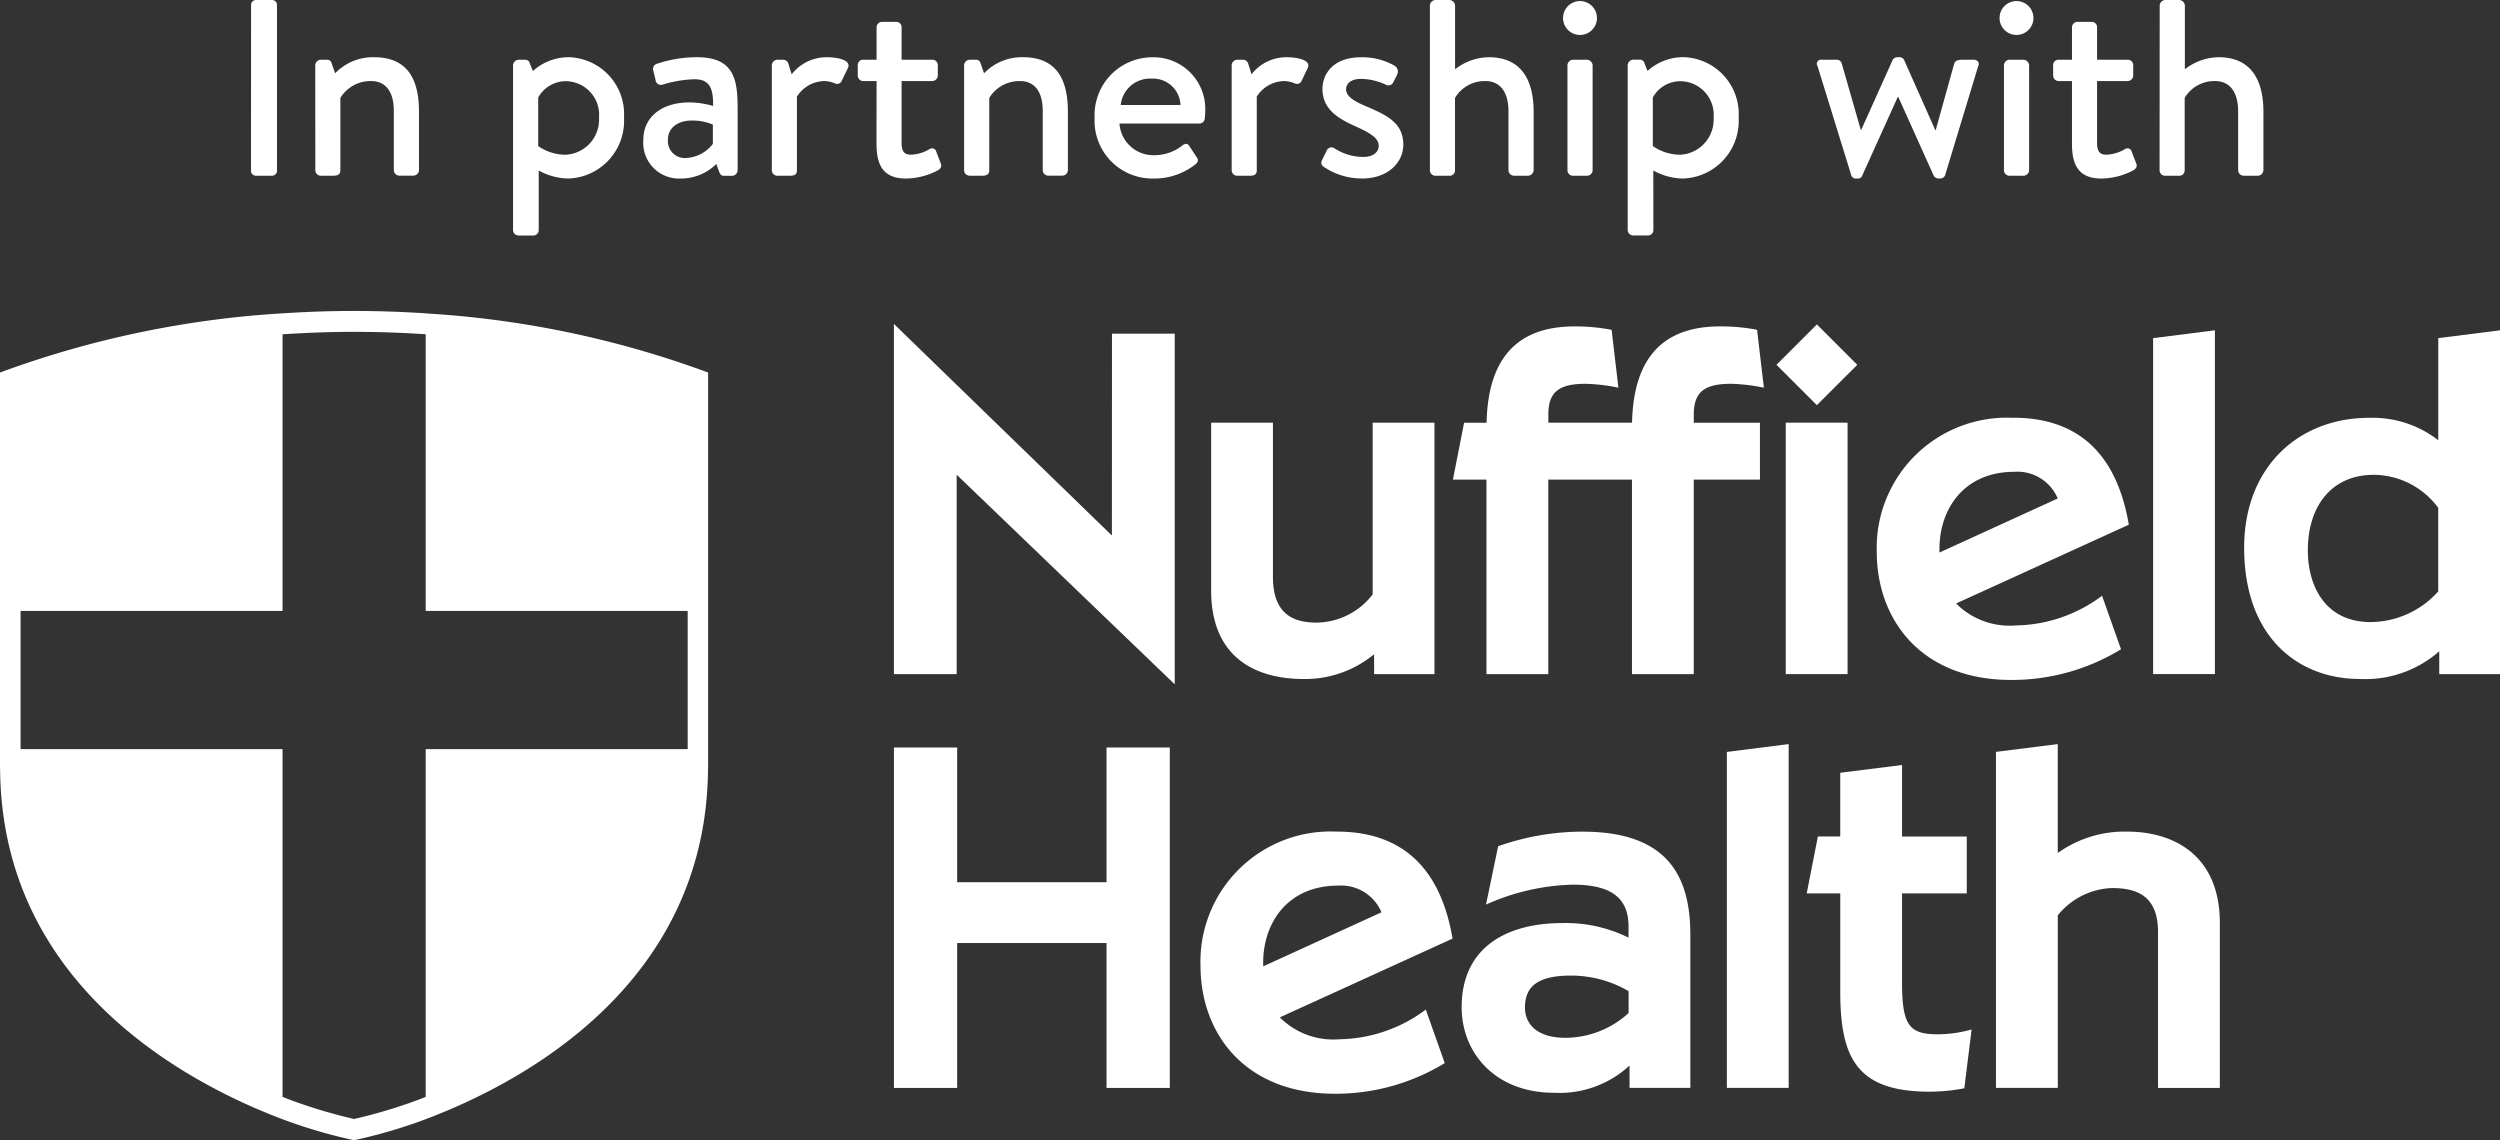
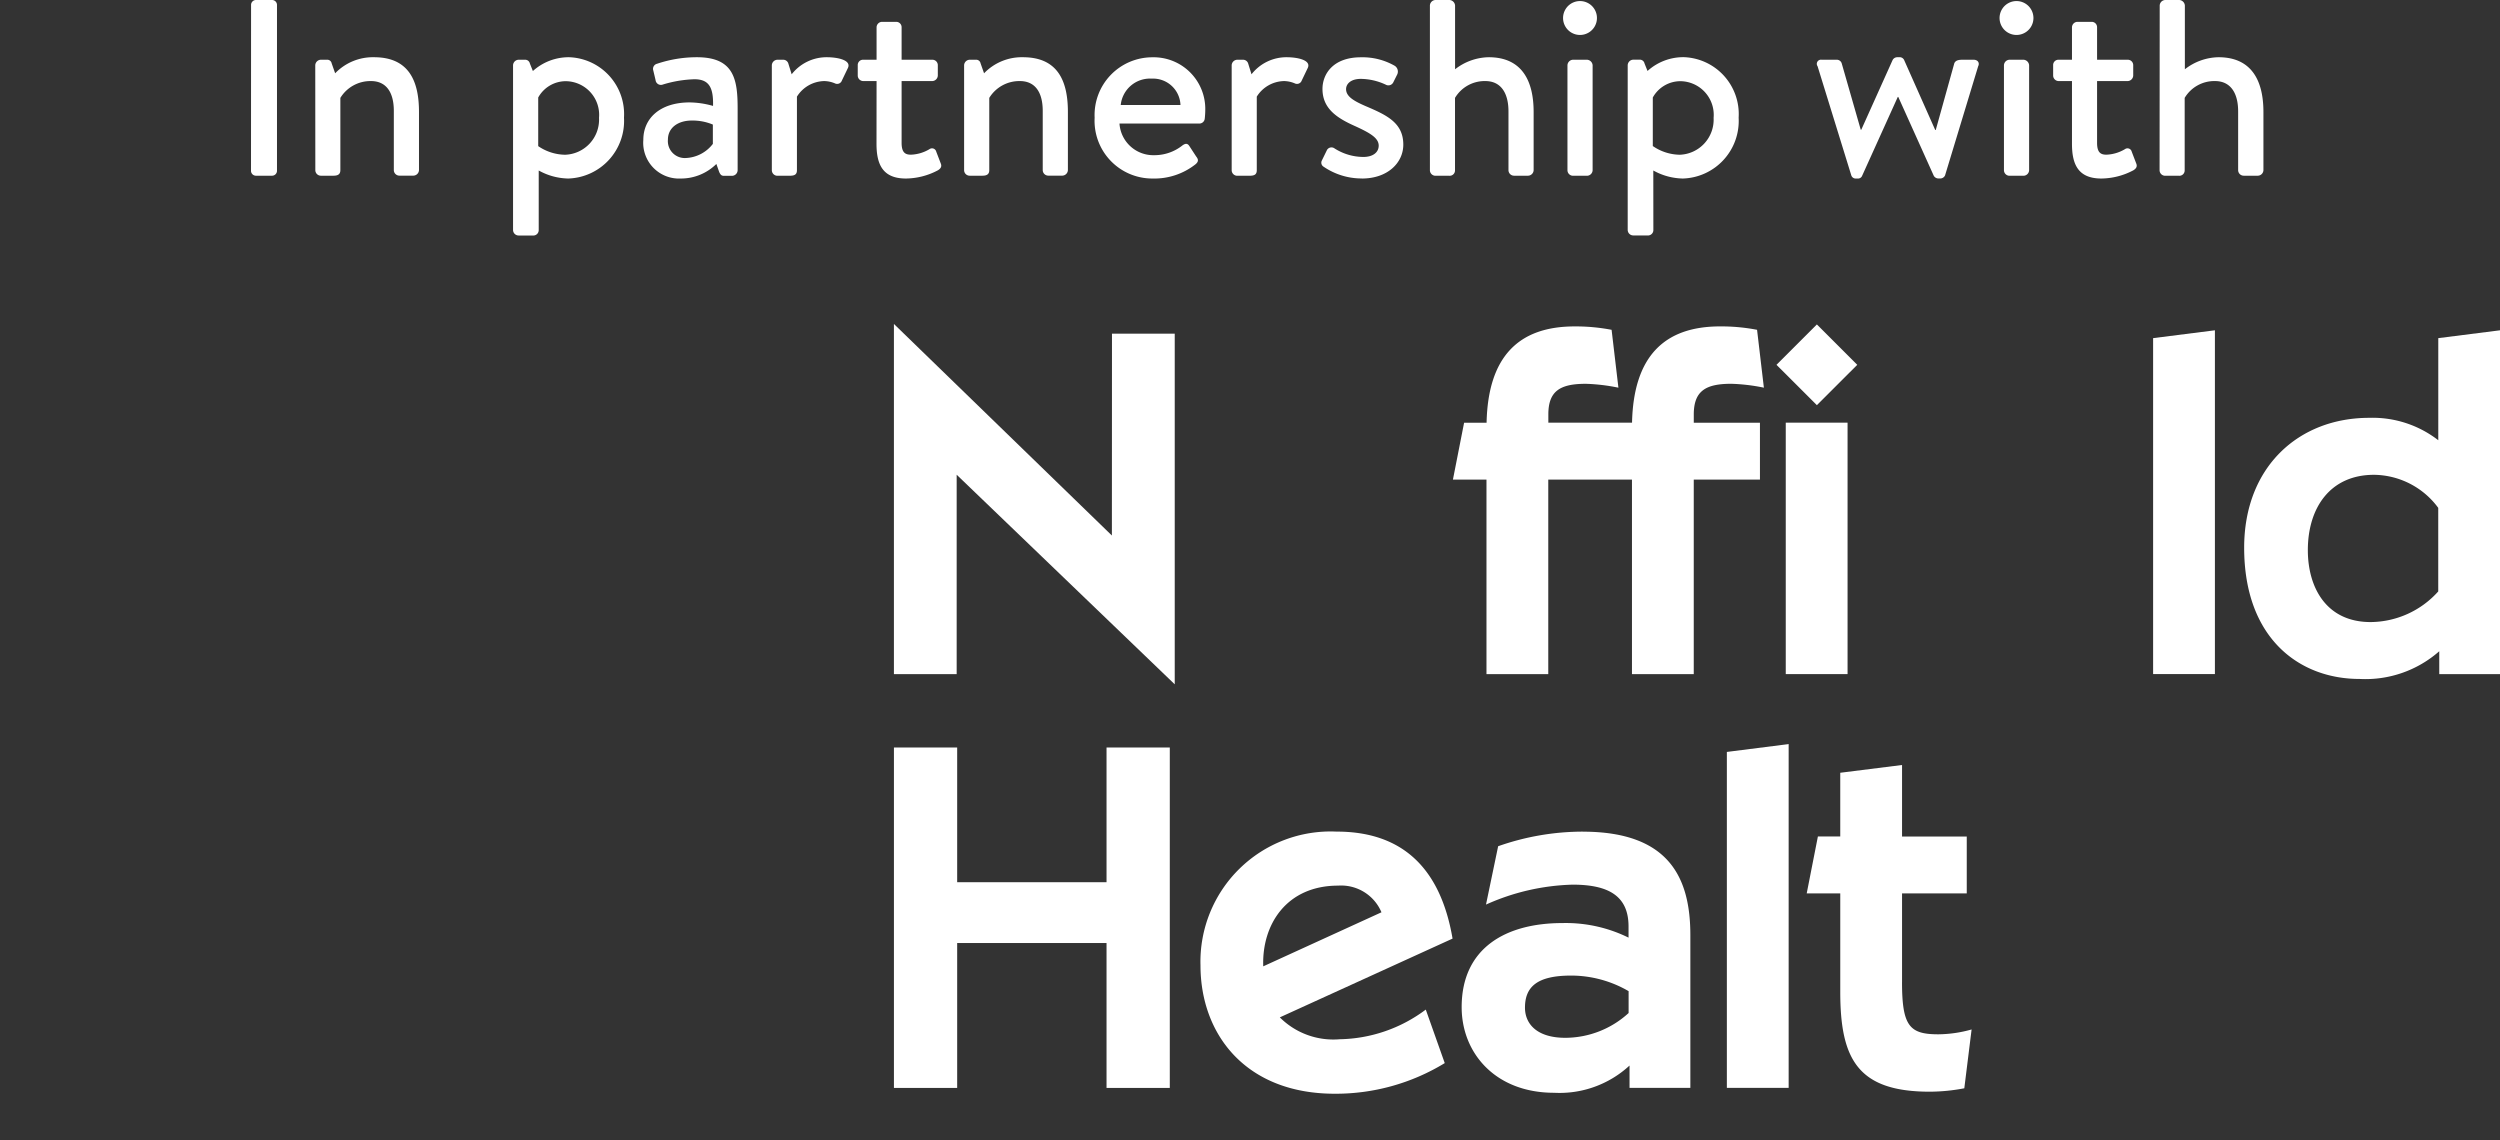
<svg xmlns="http://www.w3.org/2000/svg" width="159.36" height="72.681" viewBox="0 0 159.36 72.681">
  <rect x="0" y="0" width="159.36" height="72.681" fill="#333333" stroke="none" />
  <g transform="translate(16)">
    <path d="M17.072,16.7a.315.315,0,0,0,.3.3h1.056a.315.315,0,0,0,.3-.3V6.1a.315.315,0,0,0-.3-.3H17.376a.315.315,0,0,0-.3.3Zm4.1-.048A.355.355,0,0,0,21.52,17h.816c.3,0,.432-.112.432-.352V12.04a2.249,2.249,0,0,1,1.952-1.072c.96,0,1.456.7,1.456,1.9v3.776a.355.355,0,0,0,.352.352h.9a.366.366,0,0,0,.352-.352V12.936c0-1.92-.608-3.488-2.864-3.488a3.334,3.334,0,0,0-2.48,1.024l-.224-.64a.283.283,0,0,0-.3-.224H21.52a.366.366,0,0,0-.352.352Zm14.24.016a4,4,0,0,0,1.888.512A3.674,3.674,0,0,0,40.848,13.3,3.629,3.629,0,0,0,37.36,9.448a3.4,3.4,0,0,0-2.32.88l-.192-.48a.305.305,0,0,0-.32-.24h-.4a.366.366,0,0,0-.352.352v10.5a.355.355,0,0,0,.352.352h.9a.345.345,0,0,0,.384-.352Zm-.032-1.552v-3.1a2.009,2.009,0,0,1,1.776-1.04,2.146,2.146,0,0,1,2.1,2.336,2.239,2.239,0,0,1-2.16,2.352A3.1,3.1,0,0,1,35.376,15.112Zm6.7-.4a2.281,2.281,0,0,0,2.384,2.464,3.208,3.208,0,0,0,2.272-.928l.176.5c.08.192.16.256.3.256h.528a.366.366,0,0,0,.352-.352V12.712c0-1.84-.224-3.264-2.592-3.264a7.945,7.945,0,0,0-2.544.416.334.334,0,0,0-.24.432l.144.608a.343.343,0,0,0,.416.3,7.6,7.6,0,0,1,2.064-.352c.928,0,1.216.528,1.184,1.7a5.685,5.685,0,0,0-1.488-.224C43.136,12.328,42.08,13.352,42.08,14.712Zm1.568-.016c0-.768.656-1.216,1.52-1.216a3.358,3.358,0,0,1,1.344.256v1.232a2.29,2.29,0,0,1-1.712.9A1.079,1.079,0,0,1,43.648,14.7Zm6.624,1.952a.355.355,0,0,0,.352.352h.736c.3,0,.512-.032.512-.352V11.96a2.1,2.1,0,0,1,1.744-.992,1.826,1.826,0,0,1,.672.144.319.319,0,0,0,.448-.176l.384-.8c.24-.5-.64-.688-1.344-.688a2.822,2.822,0,0,0-2.24,1.088l-.208-.672a.341.341,0,0,0-.32-.256h-.384a.366.366,0,0,0-.352.352Zm6.672-1.68c0,1.312.4,2.208,1.872,2.208a4.44,4.44,0,0,0,2.048-.528c.176-.112.256-.24.176-.432l-.288-.752a.277.277,0,0,0-.432-.16,2.466,2.466,0,0,1-1.184.352c-.352,0-.592-.128-.592-.752V10.968H60.5a.366.366,0,0,0,.352-.352V9.96a.345.345,0,0,0-.352-.352H58.544V7.544a.342.342,0,0,0-.336-.352H57.3a.355.355,0,0,0-.352.352V9.608H56.1a.336.336,0,0,0-.352.352v.656a.355.355,0,0,0,.352.352h.848Zm5.584,1.68A.355.355,0,0,0,62.88,17H63.7c.3,0,.432-.112.432-.352V12.04a2.249,2.249,0,0,1,1.952-1.072c.96,0,1.456.7,1.456,1.9v3.776a.355.355,0,0,0,.352.352h.9a.366.366,0,0,0,.352-.352V12.936c0-1.92-.608-3.488-2.864-3.488a3.334,3.334,0,0,0-2.48,1.024l-.224-.64a.283.283,0,0,0-.3-.224H62.88a.366.366,0,0,0-.352.352Zm8.32-3.344a3.68,3.68,0,0,0,3.7,3.872,4.235,4.235,0,0,0,2.736-.912c.224-.192.16-.336.032-.5L76.88,15.1c-.128-.192-.272-.144-.432-.032a2.867,2.867,0,0,1-1.808.624,2.16,2.16,0,0,1-2.208-2.016h5.1a.345.345,0,0,0,.336-.32c.016-.128.032-.384.032-.512a3.292,3.292,0,0,0-3.376-3.392A3.681,3.681,0,0,0,70.848,13.3Zm1.664-.816a1.877,1.877,0,0,1,1.984-1.68,1.746,1.746,0,0,1,1.824,1.68Zm7.072,4.16a.355.355,0,0,0,.352.352h.736c.3,0,.512-.032.512-.352V11.96a2.1,2.1,0,0,1,1.744-.992,1.826,1.826,0,0,1,.672.144.319.319,0,0,0,.448-.176l.384-.8c.24-.5-.64-.688-1.344-.688a2.822,2.822,0,0,0-2.24,1.088l-.208-.672a.341.341,0,0,0-.32-.256h-.384a.366.366,0,0,0-.352.352Zm8.3.528c1.648,0,2.64-1.008,2.64-2.16,0-1.376-1.024-1.872-2.384-2.448-.736-.32-1.264-.608-1.264-1.088,0-.336.3-.656.944-.656a3.832,3.832,0,0,1,1.584.368.346.346,0,0,0,.48-.144l.256-.512a.436.436,0,0,0-.16-.544,4.129,4.129,0,0,0-2.16-.544c-1.792,0-2.448,1.088-2.448,2.016,0,1.216.864,1.824,2,2.336,1.024.464,1.584.784,1.584,1.28,0,.416-.352.72-.976.72a3.437,3.437,0,0,1-1.84-.544.329.329,0,0,0-.48.1l-.336.688a.3.3,0,0,0,.128.384A4.292,4.292,0,0,0,87.888,17.176Zm4.336-.528a.355.355,0,0,0,.352.352h.88a.34.34,0,0,0,.368-.352V12.04a2.2,2.2,0,0,1,1.936-1.072c.96,0,1.472.72,1.472,1.936v3.744a.355.355,0,0,0,.352.352h.9a.366.366,0,0,0,.352-.352V12.936c0-2.016-.768-3.488-2.864-3.488a3.573,3.573,0,0,0-2.144.768V6.152a.379.379,0,0,0-.352-.352h-.9a.366.366,0,0,0-.352.352Zm8.768,0a.355.355,0,0,0,.352.352h.9a.366.366,0,0,0,.352-.352V9.96a.379.379,0,0,0-.352-.352h-.9a.366.366,0,0,0-.352.352Zm.8-8.624a1.08,1.08,0,1,0,0-2.16,1.08,1.08,0,0,0,0,2.16Zm4.672,8.64a4,4,0,0,0,1.888.512A3.674,3.674,0,0,0,111.9,13.3a3.629,3.629,0,0,0-3.488-3.856,3.4,3.4,0,0,0-2.32.88l-.192-.48a.305.305,0,0,0-.32-.24h-.4a.366.366,0,0,0-.352.352v10.5a.355.355,0,0,0,.352.352h.9a.345.345,0,0,0,.384-.352Zm-.032-1.552v-3.1a2.009,2.009,0,0,1,1.776-1.04,2.146,2.146,0,0,1,2.1,2.336,2.239,2.239,0,0,1-2.16,2.352A3.1,3.1,0,0,1,106.432,15.112Zm12.656,1.872a.293.293,0,0,0,.3.192h.1a.28.28,0,0,0,.288-.176l2.272-5.024h.032L124.336,17a.345.345,0,0,0,.32.176h.064a.338.338,0,0,0,.336-.192l2.112-6.96c.112-.224-.032-.416-.288-.416h-.672c-.192,0-.464,0-.56.224l-1.184,4.256h-.032l-1.984-4.464a.312.312,0,0,0-.32-.176h-.112a.337.337,0,0,0-.3.176l-2,4.448h-.032l-1.216-4.24a.326.326,0,0,0-.32-.224h-.96a.265.265,0,0,0-.256.416Zm9.728-.336a.355.355,0,0,0,.352.352h.9a.366.366,0,0,0,.352-.352V9.96a.379.379,0,0,0-.352-.352h-.9a.366.366,0,0,0-.352.352Zm.8-8.624a1.08,1.08,0,1,0,0-2.16,1.08,1.08,0,0,0,0,2.16Zm3.536,6.944c0,1.312.4,2.208,1.872,2.208a4.44,4.44,0,0,0,2.048-.528c.176-.112.256-.24.176-.432l-.288-.752a.277.277,0,0,0-.432-.16,2.466,2.466,0,0,1-1.184.352c-.352,0-.592-.128-.592-.752V10.968H136.7a.366.366,0,0,0,.352-.352V9.96a.345.345,0,0,0-.352-.352h-1.952V7.544a.342.342,0,0,0-.336-.352H133.5a.355.355,0,0,0-.352.352V9.608H132.3a.336.336,0,0,0-.352.352v.656a.355.355,0,0,0,.352.352h.848Zm5.584,1.68a.355.355,0,0,0,.352.352h.88a.34.34,0,0,0,.368-.352V12.04a2.2,2.2,0,0,1,1.936-1.072c.96,0,1.472.72,1.472,1.936v3.744A.355.355,0,0,0,144.1,17h.9a.366.366,0,0,0,.352-.352V12.936c0-2.016-.768-3.488-2.864-3.488a3.573,3.573,0,0,0-2.144.768V6.152a.379.379,0,0,0-.352-.352h-.9a.366.366,0,0,0-.352.352Z" transform="translate(-17.072 -5.8)" fill="#fff" />
  </g>
  <g transform="translate(-19.828 -12.448)">
    <g transform="translate(19.828 32.275)">
      <g transform="translate(0 0)">
        <g transform="translate(0 0)">
          <g transform="translate(0 0)">
            <path d="M246.43,38.316a11.97,11.97,0,0,1,2.079.248l-.435-3.689a12.1,12.1,0,0,0-2.356-.217c-3.567,0-5.52,1.921-5.613,6.138h-5.335v-.527c0-1.488.744-1.952,2.388-1.952a11.945,11.945,0,0,1,2.078.248l-.434-3.689a12.113,12.113,0,0,0-2.356-.217c-3.568,0-5.52,1.921-5.613,6.138H229.4l-.713,3.627h2.139v12.4h3.939v-12.4H240.1v12.4h3.939v-12.4h4.219V40.8h-4.218v-.527C244.042,38.781,244.786,38.316,246.43,38.316Z" transform="translate(-136.072 -33.679)" fill="#fff" />
-             <path d="M201.454,60.545a4.564,4.564,0,0,1-3.567,1.8c-1.365,0-2.791-.434-2.791-2.914V49.6h-3.939V60.3c0,4.093,2.605,5.641,5.923,5.641a6.9,6.9,0,0,0,4.466-1.58v1.271h3.846V49.6h-3.939V60.545Z" transform="translate(-113.954 -42.485)" fill="#fff" />
            <path d="M280.337,65.628h3.94V49.6h-3.94Z" transform="translate(-166.506 -42.485)" fill="#fff" />
-             <path d="M298.46,57.433c-.092-2.666,1.489-5.146,4.775-5.146a2.789,2.789,0,0,1,2.761,1.7Zm4.683-8.587a8.3,8.3,0,0,0-8.684,8.525c0,4.4,2.884,8.184,8.56,8.184A13.335,13.335,0,0,0,310.03,63.6l-1.209-3.41a9.406,9.406,0,0,1-5.489,1.891,4.814,4.814,0,0,1-3.814-1.4l11.01-5.021c-.778-4.557-3.259-6.82-7.384-6.82Z" transform="translate(-174.828 -42.04)" fill="#fff" />
            <path d="M363.845,51.909a5.84,5.84,0,0,1-4.311,1.952c-2.822,0-4-2.2-4-4.587,0-2.7,1.428-4.8,4.218-4.8a5.15,5.15,0,0,1,4.094,2.107v5.332Zm0-9.641a6.829,6.829,0,0,0-4.4-1.426c-4.5,0-7.97,3.132-7.97,8.277,0,5.8,3.536,8.368,7.35,8.368a7.121,7.121,0,0,0,5.086-1.766v1.457h3.877V35.262l-3.939.5v6.509Z" transform="translate(-208.423 -34.035)" fill="#fff" />
            <path d="M337.35,57.177h3.939V35.262l-3.939.5Z" transform="translate(-200.102 -34.035)" fill="#fff" />
            <path d="M289.664,116.587v-5.672h4.125v-3.627h-4.125V102.73l-3.939.495v4.061H284.3l-.713,3.628h2.139V117.2c0,4.278,1.116,6.355,5.707,6.355a11.948,11.948,0,0,0,2.2-.217l.465-3.75a8.061,8.061,0,0,1-2.109.309c-1.83,0-2.326-.494-2.326-3.315" transform="translate(-168.42 -73.793)" fill="#fff" />
            <path d="M271.2,121.4h3.939V99.484l-3.939.5Z" transform="translate(-161.123 -71.88)" fill="#fff" />
-             <path d="M321.332,105.065a7.307,7.307,0,0,0-4.435,1.364V99.486l-3.939.495V121.4H316.9v-11a4.647,4.647,0,0,1,3.443-1.737c1.395,0,2.947.342,2.947,2.791v9.95h3.939V110.892c0-4.4-3.04-5.827-5.893-5.827" transform="translate(-185.728 -71.881)" fill="#fff" />
            <path d="M240.684,124.633a6,6,0,0,1-4.031,1.58c-1.83,0-2.575-.9-2.575-1.921,0-1.332.775-2.046,2.946-2.046a7.3,7.3,0,0,1,3.66.993v1.394Zm-2.916-11.563a16.3,16.3,0,0,0-5.4.931l-.775,3.72a14.335,14.335,0,0,1,5.52-1.271c2.326,0,3.567.744,3.567,2.666v.712a9.025,9.025,0,0,0-4.217-.929c-3.6,0-6.421,1.581-6.421,5.362,0,2.915,2.139,5.456,5.893,5.456a6.57,6.57,0,0,0,4.808-1.736v1.425h3.877v-9.733c0-3.566-1.272-6.6-6.855-6.6Z" transform="translate(-136.87 -79.886)" fill="#fff" />
            <path d="M155.478,108.6h-9.521v-8.587h-4.031v21.7h4.031v-9.237h9.521v9.237h4.032v-21.7h-4.032Z" transform="translate(-84.943 -72.191)" fill="#fff" />
            <path d="M193.5,121.656c-.094-2.666,1.488-5.145,4.776-5.145a2.789,2.789,0,0,1,2.76,1.7Zm4.683-8.588a8.3,8.3,0,0,0-8.683,8.525c0,4.4,2.884,8.184,8.56,8.184a13.338,13.338,0,0,0,7.01-1.953l-1.209-3.411a9.4,9.4,0,0,1-5.489,1.891,4.816,4.816,0,0,1-3.815-1.395l11.011-5.021c-.778-4.556-3.259-6.82-7.384-6.82Z" transform="translate(-112.976 -79.885)" fill="#fff" />
-             <path d="M47.024,60.2h-16.7V82.367c-.147.058-.307.124-.451.178a32.865,32.865,0,0,1-4.113,1.232,32.78,32.78,0,0,1-4.1-1.229c-.147-.055-.308-.123-.461-.183V60.2H4.5V51.39H21.2V33.756l.081-.005c1.645-.1,2.984-.149,4.481-.149s2.836.044,4.475.147l.087.007V51.39h16.7V60.2Zm-16.7-27.78h0c-1.919-.12-3.3-.15-4.562-.15s-2.643.03-4.563.151h0A62.921,62.921,0,0,0,3.188,36.194h0V61.314c0,.115.007.228.009.343.2,13.37,11.456,19.663,18,22.135h0a32.357,32.357,0,0,0,4.56,1.337,32.371,32.371,0,0,0,4.56-1.337h0c6.546-2.471,17.8-8.765,18-22.135,0-.116.009-.227.009-.343V36.195h0a62.493,62.493,0,0,0-18.011-3.769Z" transform="translate(-3.188 -32.275)" fill="#fff" />
            <path d="M278.9,36.929l2.575,2.572,2.574-2.572-2.574-2.574Z" transform="translate(-165.66 -33.501)" fill="#fff" />
            <path d="M155.819,47.766,141.925,34.28V56.6h4V43.891l13.9,13.36V34.9h-4Z" transform="translate(-84.943 -33.457)" fill="#fff" />
          </g>
        </g>
      </g>
    </g>
  </g>
</svg>